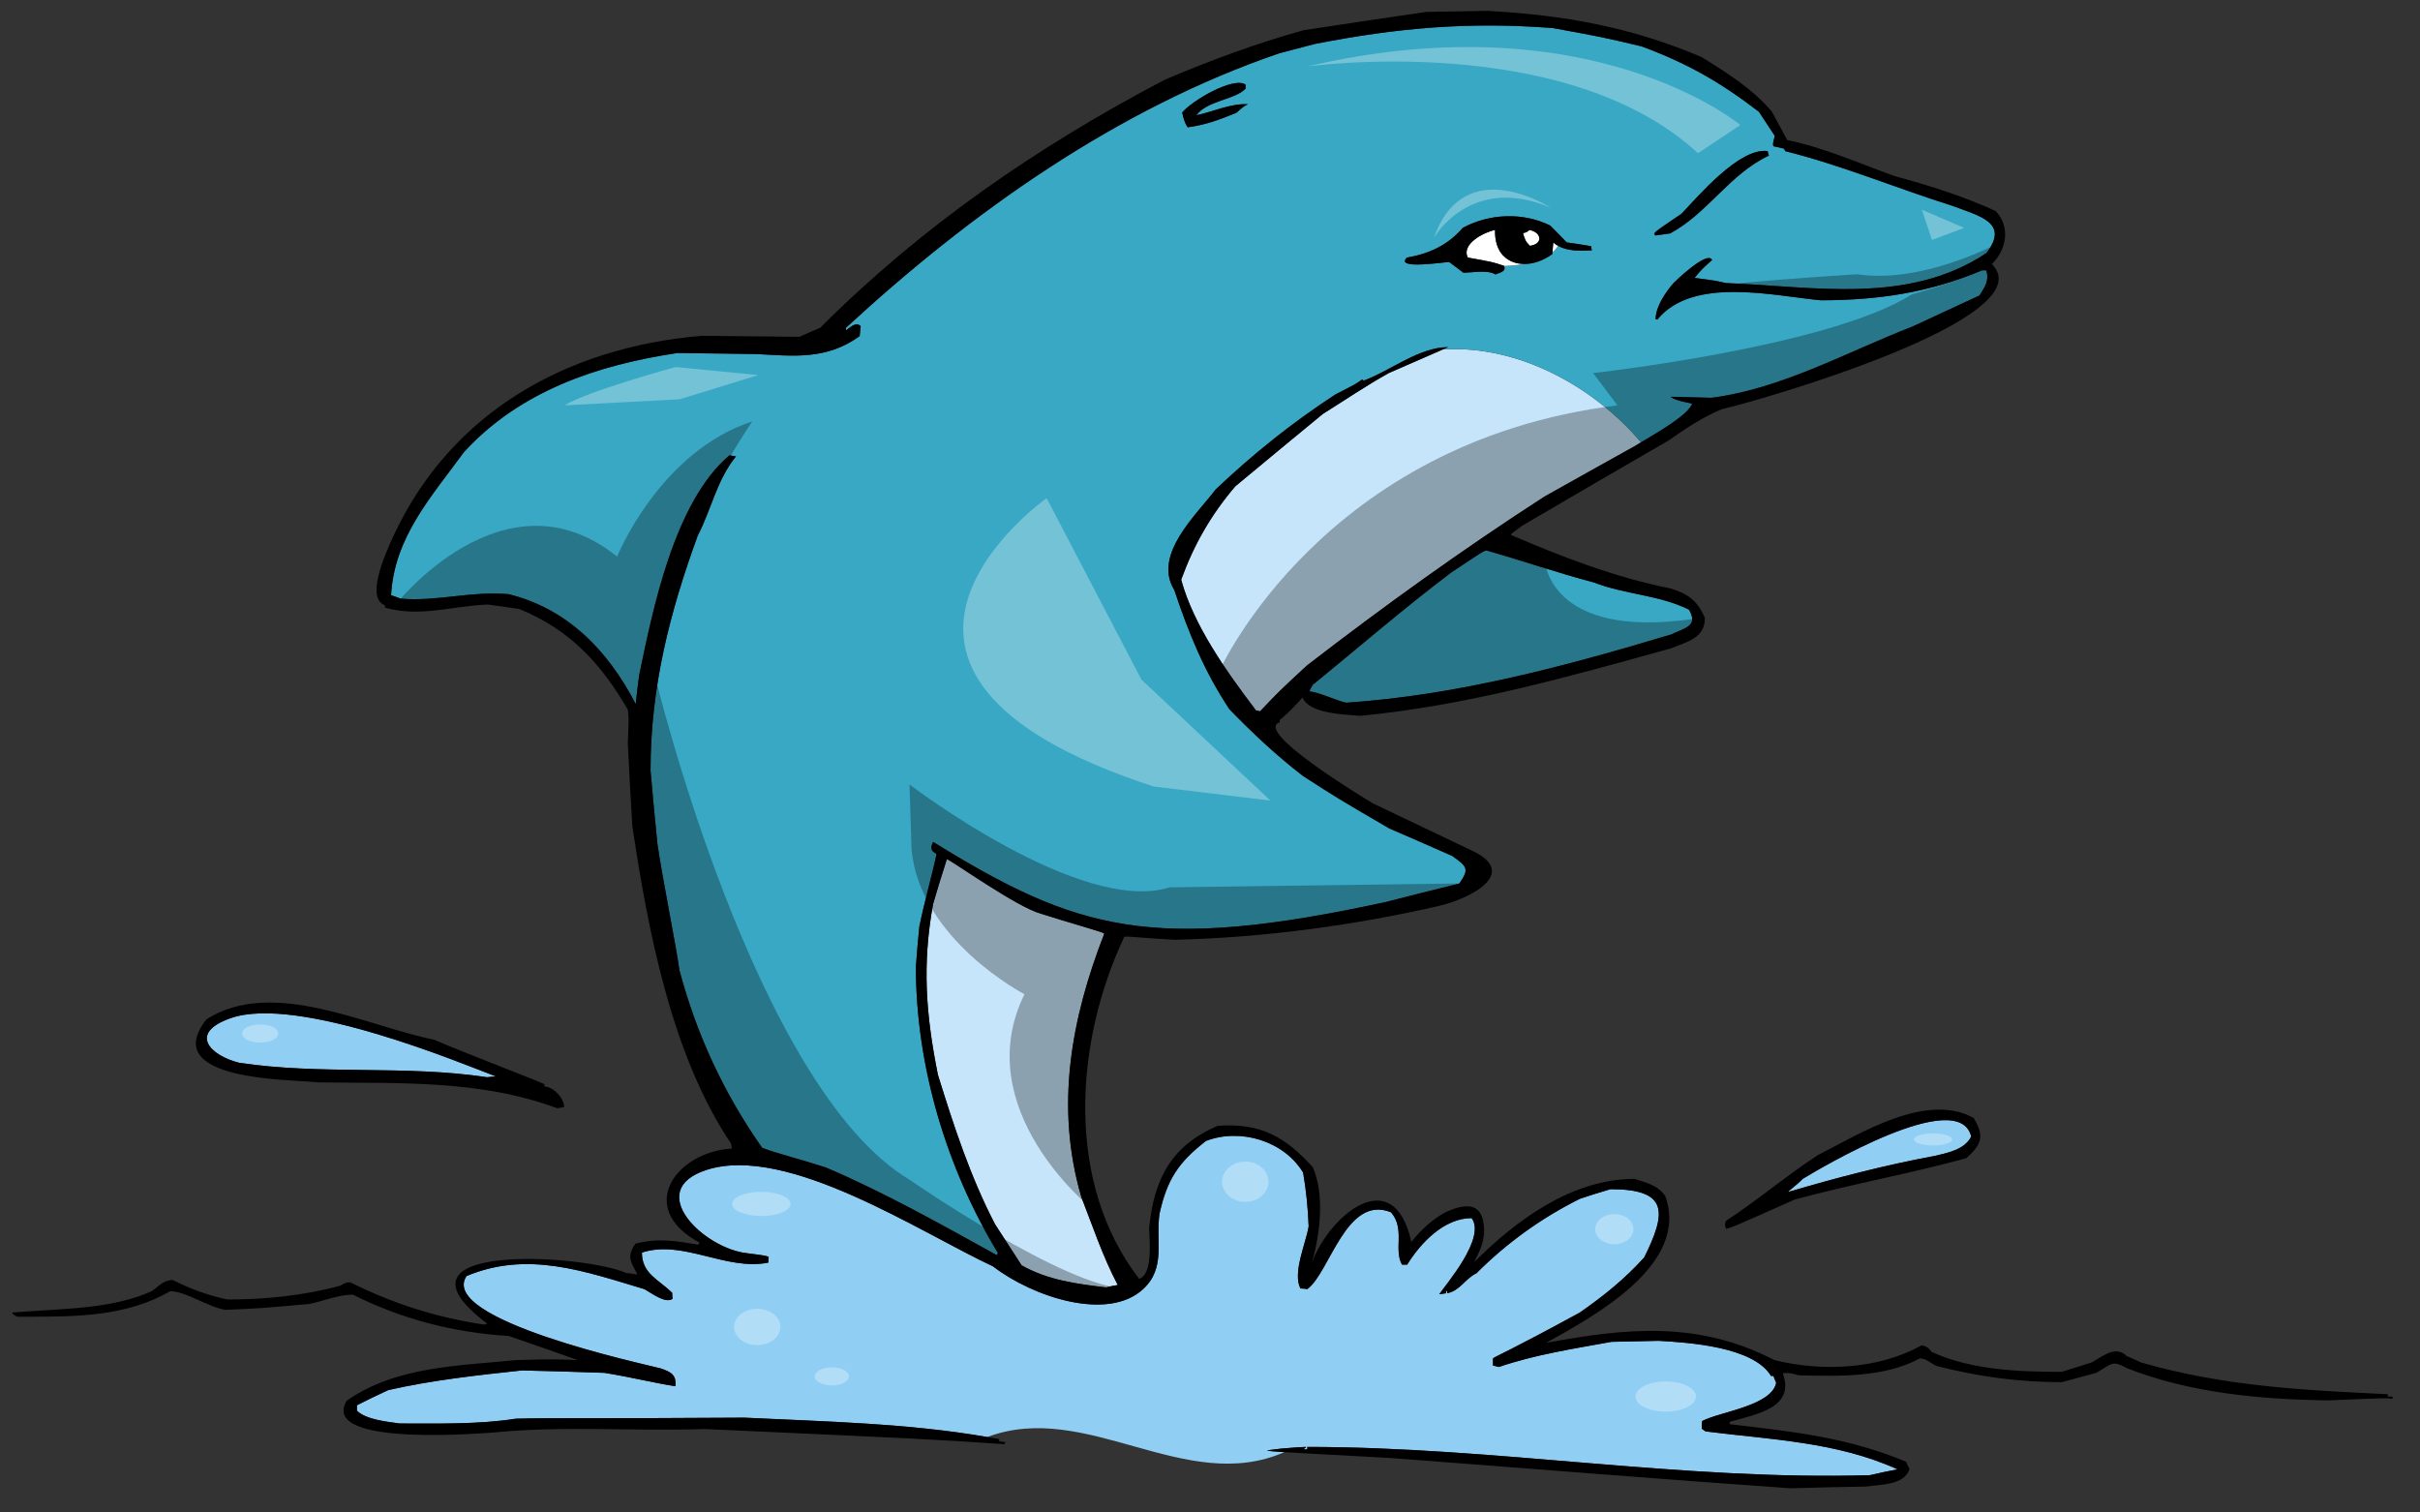
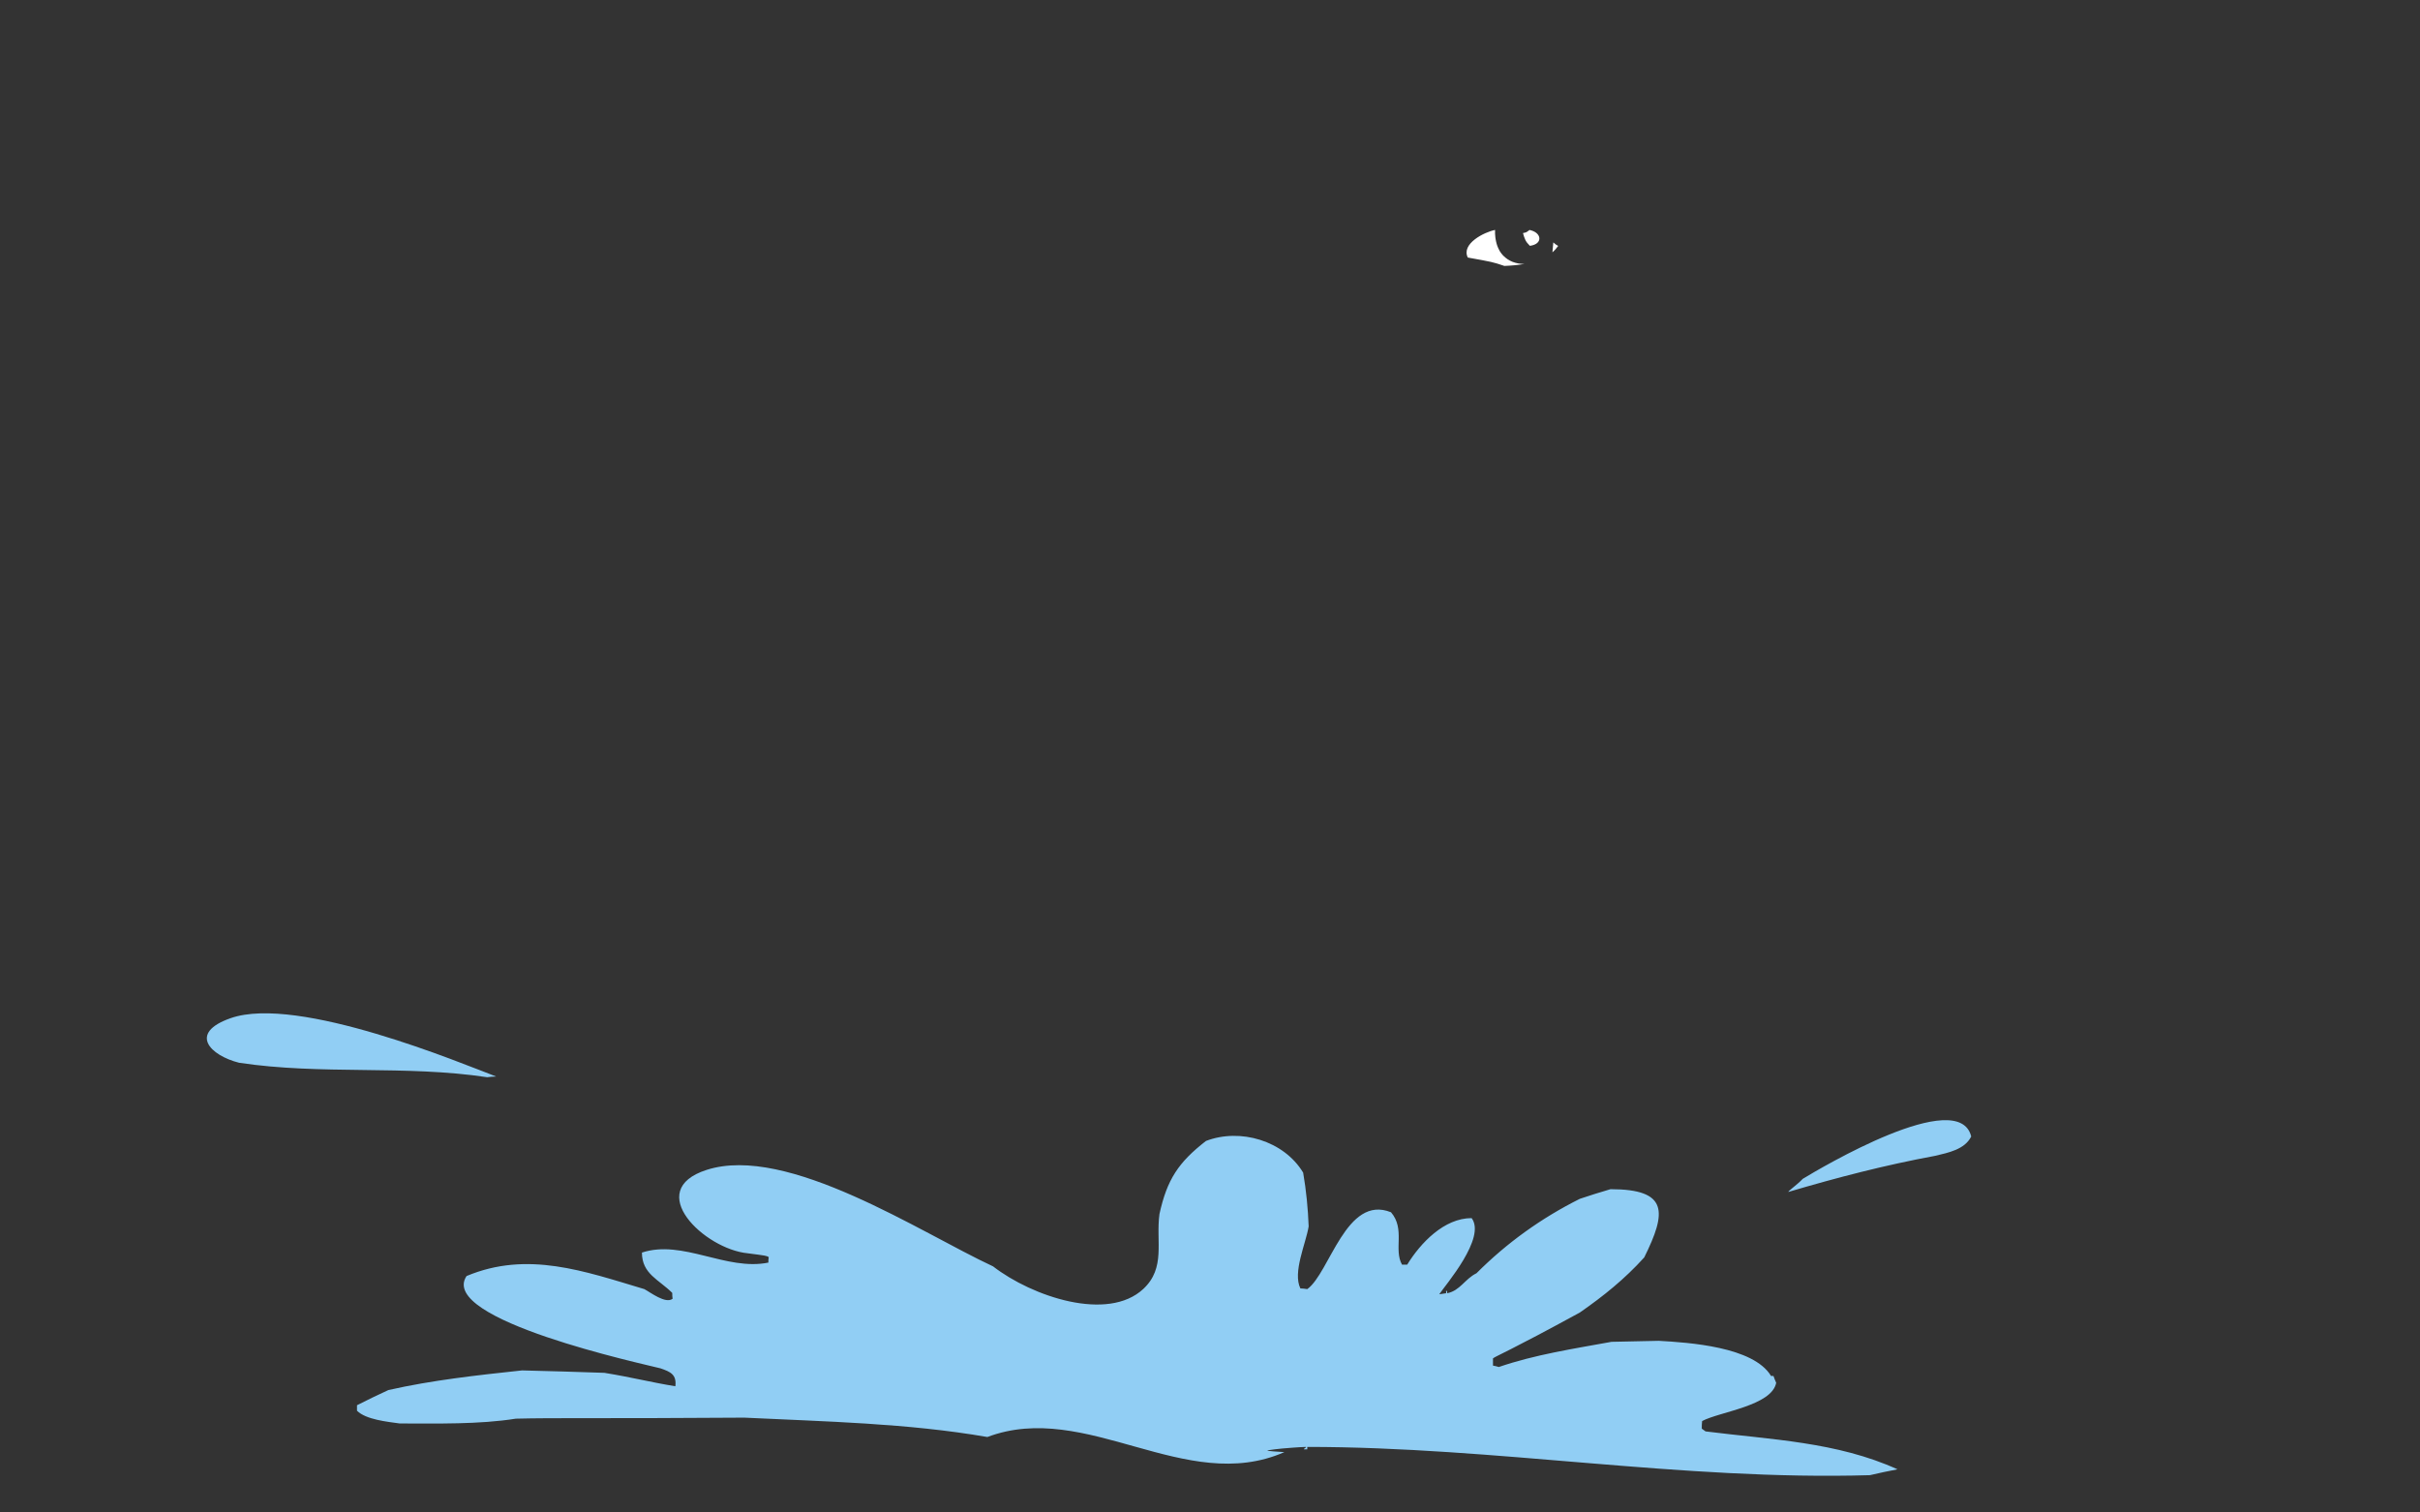
<svg xmlns="http://www.w3.org/2000/svg" version="1.1" id="Layer_1" x="0px" y="0px" width="200px" height="125px" viewBox="0 0 200 125" style="enable-background:new 0 0 200 125;" xml:space="preserve">
  <rect x="0" y="0" width="200" height="125" fill="#333333" stroke="none" />
  <path id="color3" style="fill:#91CEF4;" d="M104.859,119.91c0.141,0.024,0.465,0.052,1.288,0.102  c-8.183,3.588-16.365-4.334-24.547-1.25c-0.002,0-0.004-0.001-0.006-0.001c-6.609-1.143-13.384-1.273-20.084-1.599  c-11.96,0.085-15.605,0-18.879,0.085c-3.047,0.483-6.464,0.397-9.597,0.397c-0.996-0.141-2.79-0.313-3.531-1.053  c0-0.172,0-0.313,0-0.455c0.854-0.428,1.709-0.854,2.592-1.253c3.645-0.825,7.347-1.226,11.048-1.624  c2.249,0.059,4.527,0.115,6.806,0.2c2.278,0.37,3.787,0.77,5.865,1.11c0.114-0.967-0.398-1.195-1.224-1.48  c-1.31-0.343-18.452-4.016-16.032-7.63c5.04-2.109,9.739-0.4,14.693,1.081c0.484,0.255,1.765,1.252,2.335,0.796  c-0.029-0.171-0.029-0.341-0.029-0.483c-1.109-1.11-2.505-1.566-2.505-3.332c3.36-1.109,6.976,1.538,10.45,0.827  c0-0.171,0-0.313,0.029-0.457c-0.199-0.112-0.199-0.112-1.737-0.312c-3.56-0.338-8.674-5.2-3.391-6.894  c6.681-2.145,17.716,5.212,23.666,7.975c3.242,2.505,9.474,4.6,12.414,1.87c1.88-1.747,1.027-3.927,1.34-6.198  c0.626-2.847,1.566-4.271,3.844-6.037c2.82-1.083,6.435-0.028,8.031,2.618c0.256,1.482,0.398,2.963,0.455,4.442  c-0.229,1.425-1.338,3.788-0.684,5.128c0.172,0,0.371,0.028,0.57,0.057c1.855-1.326,3.213-7.847,6.92-6.351  c1.195,1.395,0.199,3.075,0.91,4.328c0.143,0,0.285,0,0.428,0c1.104-1.795,3.049-3.845,5.324-3.845  c1.225,1.624-2.164,5.525-2.676,6.294c0.17-0.029,0.369-0.058,0.568-0.086c0-0.086,0-0.144,0-0.199c0.086,0,0.086,0,0.086,0.199  c1.053-0.199,1.48-1.195,2.422-1.651c2.504-2.506,5.352-4.557,8.541-6.151c0.826-0.285,1.68-0.54,2.535-0.797  c4.811,0,4.641,1.908,2.789,5.64c-1.623,1.793-3.359,3.188-5.324,4.555c-5.838,3.189-6.92,3.589-7.176,3.787  c0,0.199,0,0.399,0,0.598c0.143,0.028,0.314,0.059,0.484,0.115c2.988-1.025,6.18-1.51,9.311-2.08  c1.281-0.027,2.592-0.057,3.902-0.084c2.477,0.141,7.83,0.484,9.283,2.903c0.057,0,0.113,0,0.199,0  c0.057,0.171,0.141,0.37,0.227,0.568c-0.369,1.908-4.697,2.393-6.121,3.161c-0.029,0.199-0.029,0.399-0.029,0.628  c0.086,0.057,0.199,0.142,0.313,0.227c5.383,0.684,10.85,0.855,15.861,3.133c-0.77,0.144-1.537,0.313-2.277,0.484  c-15.52,0.457-30.98-2.335-46.5-2.335c0,0.057,0,0.114,0,0.2c-0.115,0-0.199,0-0.285,0c0-0.086,0.17-0.086,0.17-0.2  c-0.346,0.009-0.674,0.035-1.007,0.056c0.361-0.191,0.722-0.397,1.083-0.638c-0.361,0.24-0.722,0.446-1.083,0.638  c-0.001,0-0.003,0-0.005,0c-0.315,0.021-0.637,0.045-0.947,0.076c-0.411,0.04-0.82,0.087-1.23,0.153  c0.007,0.005,0.014,0.01,0.023,0.015c0,0.001,0,0.001,0,0.001c0.01,0.005,0.021,0.009,0.036,0.014l0,0  C104.811,119.901,104.83,119.905,104.859,119.91L104.859,119.91z M19.765,87.833c6.777,1.024,13.725,0.17,20.502,1.195  c0.229-0.029,0.484-0.058,0.741-0.058c-2.739-1.031-16.364-6.769-21.94-4.826C15.53,85.378,17.373,87.234,19.765,87.833z   M147.791,98.511c4.043-1.196,8.002-2.223,12.158-2.991c1.055-0.256,2.42-0.512,2.961-1.593c-1.025-4.186-12.471,2.618-13.924,3.501  C148.502,97.941,147.848,98.367,147.791,98.511z" />
-   <path id="color2" style="fill:#C6E5FA;" d="M135.622,36.554c-0.199,0.119-0.372,0.223-0.505,0.308  c-2.504,1.395-5.012,2.791-7.488,4.186c-6.748,4.356-13.27,9.055-19.619,13.953c-2.305,2.135-2.305,2.135-3.873,3.787  c-0.113-0.028-0.227-0.057-0.34-0.084c-2.365-3.104-5.155-7.005-6.18-10.793c1.054-2.904,2.477-5.381,4.471-7.717  c2.391-1.993,4.811-3.986,7.232-5.98c1.822-1.139,3.615-2.364,5.467-3.388c1.48-0.649,2.966-1.299,4.468-1.949  C125.616,28.497,131.819,32.062,135.622,36.554z M91.266,77.154c-0.142-0.144-2.989-0.912-5.267-1.651  c-1.963-0.534-7.348-4.382-7.746-4.5c-0.399,1.225-0.769,2.448-1.138,3.701c-0.912,5.04-0.599,9.141,0.398,14.125  c1.31,4.214,2.677,8.429,4.727,12.357c0.712,1.111,1.452,2.25,2.192,3.389c2.165,1.224,4.556,1.537,6.977,1.823  c0.313-0.086,0.626-0.142,0.968-0.199c-1.224-2.308-2.078-4.87-3.018-7.29C87.194,91.477,88.504,84.244,91.266,77.154z" />
-   <path id="color1" style="fill:#38A8C5;" d="M119.255,28.876c-1.502,0.65-2.987,1.299-4.468,1.949  c1.623-0.712,3.246-1.424,4.898-2.137C119.54,28.75,119.4,28.813,119.255,28.876z M124.142,22.458  c-0.162,0.096-0.389,0.153-0.556,0.223C123.753,22.61,123.979,22.554,124.142,22.458z M75.691,79.888  c0,8.229,2.534,16.657,6.777,23.663c-0.029,0.056-0.057,0.114-0.057,0.199c-4.642-2.563-9.283-5.183-14.153-7.262  c-2.391-0.769-3.986-1.139-5.268-1.623c-3.161-4.498-5.41-9.34-6.834-14.664c-0.285-2.079-1.424-7.689-1.822-10.451  c-0.199-2.021-0.399-4.044-0.57-6.065c0-6.863,1.567-13.013,3.902-19.42c1.139-2.193,1.566-4.584,3.16-6.549  c-0.199-0.029-0.37-0.058-0.541-0.086c-4.585,3.872-6.35,12.842-7.46,18.168c-0.114,0.796-0.2,1.594-0.285,2.391  c-2.277-4.413-5.638-7.887-10.508-9.083c-3.046-0.285-5.951,0.627-8.913,0.37c-0.285-0.114-0.54-0.199-0.797-0.285  c0.256-4.784,3.332-8.143,6.036-11.845c4.642-5.04,10.992-7.176,17.627-8.172c2.165,0.029,4.328,0.057,6.492,0.085  c3.218,0.172,5.837,0.485,8.571-1.48c0.028-0.285,0.057-0.57,0.085-0.826c-0.398-0.399-0.882,0.113-1.196,0.342  c-0.028-0.086-0.028-0.142-0.028-0.199c10.336-9.539,22.41-18.111,35.822-22.695c0.967-0.256,1.936-0.513,2.934-0.768  c6.832-1.339,12.758-1.851,19.676-1.312c4.072,0.742,4.072,0.742,7.318,1.51c3.787,1.395,6.52,2.96,9.709,5.41  c0.426,0.655,0.854,1.31,1.311,1.994c-0.172,0.655-0.172,0.655-0.113,0.854c0.283,0.058,0.568,0.114,0.881,0.2  c0.029,0.057,0.059,0.114,0.086,0.199c4.672,1.168,9.229,3.076,13.84,4.527c2.164,0.827,4.754,1.366,2.791,3.901  c-6.465,4.3-14.238,2.762-21.527,2.477c-0.854-0.199-0.854-0.199-2.592-0.427c0.598-0.713,0.598-0.713,1.453-1.481  c-0.398-0.825-3.105,1.823-3.189,1.908c-0.656,0.768-1.48,1.936-1.48,2.99c0.027,0,0.086,0,0.141,0.028  c2.934-3.587,9.568-1.964,13.5-1.594c4.697,0,8.996-0.626,13.354-2.477c0.113,0,0.227,0,0.342,0c0.229,0.854-0.086,1.31-0.57,2.079  c-1.852,0.854-3.701,1.708-5.523,2.562c-5.439,2.108-10.822,5.154-16.631,5.895c-1.139-0.029-2.277-0.057-3.389-0.086  c0.514,0.342,1.197,0.428,1.795,0.57c-0.034,0.106-0.105,0.22-0.194,0.338c-0.014,0.017-0.023,0.034-0.038,0.051  c-0.092,0.114-0.206,0.233-0.336,0.355c-0.024,0.022-0.049,0.045-0.074,0.067c-0.137,0.123-0.287,0.249-0.451,0.375  c-0.025,0.018-0.049,0.037-0.073,0.055c-0.172,0.13-0.352,0.261-0.542,0.392c-0.006,0.004-0.011,0.008-0.017,0.012  c-0.194,0.133-0.396,0.265-0.599,0.395c-0.032,0.021-0.064,0.042-0.097,0.062c-0.194,0.124-0.389,0.245-0.58,0.361  c-0.036,0.021-0.071,0.043-0.106,0.064c-0.186,0.114-0.371,0.224-0.544,0.327c-0.204,0.121-0.395,0.235-0.567,0.337  c-0.001,0.001-0.003,0.002-0.005,0.003c-3.803-4.492-10.006-8.057-16.367-7.678c0.146-0.063,0.285-0.125,0.431-0.188  c-2.42,0-4.783,1.966-6.978,2.762c-0.055-0.028-0.111-0.056-0.141-0.084c-0.514,0.37-0.514,0.37-2.191,1.225  c-3.617,2.363-6.779,4.897-9.91,7.858c-1.51,2.021-5.24,5.382-3.417,8.315c1.196,3.588,2.478,6.721,4.554,9.852  c1.938,1.994,3.873,3.816,6.096,5.526c2.875,1.85,2.875,1.85,7.119,4.327c1.736,0.741,3.473,1.51,5.211,2.278  c1.225,0.883,1.424,1.053,0.568,2.278c-2.021,0.484-4.016,0.996-6.008,1.509c-19.346,4.199-25.555,2.41-37.473-4.954  c-0.228,0.483-0.228,0.712,0.284,0.997c-0.284,1.422-1.025,4.014-1.424,6.009C75.862,77.667,75.776,78.777,75.691,79.888z   M136.715,19.292c0.027,0.057,0.055,0.115,0.082,0.171c0.4-0.057,0.799-0.114,1.227-0.171c3.133-1.68,4.898-4.898,8.17-6.436  c-0.055-0.142-0.084-0.256-0.113-0.37c-2.334-0.313-5.779,3.788-7.117,5.182C136.941,19.035,136.941,19.035,136.715,19.292z   M119.77,21.655c0.371,0.285,0.77,0.569,1.168,0.882c0.684,0,2.051-0.256,2.648,0.144c0.167-0.07,0.394-0.127,0.556-0.223  c0.162-0.097,0.26-0.232,0.166-0.461c-0.003-0.006-0.002-0.011-0.005-0.017c0.555-0.02,1.124-0.068,1.684-0.164  c0.001,0,0.001,0,0.002,0c0.371-0.001,0.758-0.067,1.145-0.203c0.01-0.003,0.02-0.008,0.029-0.012  c0.165-0.059,0.328-0.131,0.491-0.215c0.04-0.021,0.08-0.04,0.12-0.063c0.174-0.095,0.345-0.2,0.512-0.323  c0.004-0.052,0.009-0.097,0.014-0.148c0.18-0.153,0.336-0.331,0.475-0.529c0.39,0.218,0.868,0.328,1.357,0.372  c0.012,0.001,0.021,0.002,0.033,0.003c0.233,0.02,0.466,0.027,0.693,0.024c0.026,0,0.052-0.001,0.078-0.002  c0.219-0.005,0.432-0.016,0.625-0.033c-0.029-0.115-0.059-0.228-0.059-0.341c-0.684-0.115-1.367-0.228-2.021-0.313  c-0.457-0.485-0.912-0.939-1.367-1.396c-2.248-1.11-5.039-0.997-7.232,0.2c-1.225,1.423-2.762,2.136-4.613,2.449  C115.242,22.311,119.344,21.655,119.77,21.655z M97.702,9.297c0.114,0.484,0.171,0.798,0.456,1.225  c1.48-0.2,2.619-0.627,4.016-1.196c0.625-0.542,0.625-0.542,0.967-0.711c-1.422-0.085-2.904,0.626-4.271,0.911  c0.911-1.224,3.132-1.253,4.072-2.193c0-0.113,0-0.228,0-0.341C101.916,6.308,98.499,8.329,97.702,9.297z M128.285,21.001  c0.004-0.052,0.009-0.097,0.014-0.148c0.023-0.282,0.048-0.554,0.072-0.82C128.342,20.346,128.313,20.66,128.285,21.001z   M124.308,21.996c-0.003-0.006-0.002-0.011-0.005-0.017c-0.002-0.004-0.002-0.007-0.004-0.012  C124.304,21.978,124.303,21.986,124.308,21.996z M119.941,47.312c-3.93,2.961-7.631,6.18-11.447,9.283  c-0.113,0.171-0.199,0.342-0.285,0.541c0.855,0.085,2.137,0.741,3.049,0.94c9.195-0.626,18.023-2.991,26.852-5.639  c1.195-0.568,2.248-0.683,1.48-2.05c-2.451-1.225-5.326-1.253-7.859-2.249c-3.02-0.797-5.893-1.794-8.885-2.648  C122.59,45.546,122.59,45.546,119.941,47.312z" />
  <path id="fill" style="fill:#FFFFFF;" d="M126.434,20.316c-0.371-0.37-0.426-0.568-0.568-1.053c0.283-0.057,0.283-0.057,0.539-0.257  C127.43,19.207,127.545,20.175,126.434,20.316z M128.299,20.853c0.18-0.153,0.336-0.331,0.475-0.529  c-0.147-0.082-0.286-0.175-0.402-0.291C128.347,20.298,128.322,20.57,128.299,20.853z M125.019,21.645  c-0.002,0-0.004-0.001-0.006-0.002c-0.136-0.053-0.264-0.12-0.385-0.198c-0.02-0.012-0.039-0.025-0.059-0.038  c-0.111-0.077-0.216-0.163-0.313-0.261c-0.012-0.012-0.023-0.021-0.035-0.033c-0.104-0.111-0.2-0.236-0.283-0.374  c-0.01-0.017-0.018-0.037-0.027-0.055c-0.066-0.118-0.123-0.245-0.172-0.38c-0.017-0.047-0.031-0.097-0.046-0.146  c-0.036-0.121-0.064-0.249-0.086-0.383c-0.009-0.054-0.019-0.106-0.025-0.163c-0.021-0.191-0.033-0.39-0.024-0.607  c-0.883,0.172-2.82,1.14-2.252,2.28c2.053,0.369,2.053,0.369,2.992,0.682c0.002,0.004,0.002,0.007,0.004,0.012  c0.555-0.02,1.124-0.068,1.684-0.164h-0.001C125.643,21.816,125.317,21.76,125.019,21.645z" />
-   <path id="outline" d="M26.315,89.455c6.692,0.086,13.383-0.229,19.733,2.136c0.171-0.028,0.371-0.058,0.57-0.086  c0.029-0.74-0.911-1.709-1.623-1.709c0-0.085,0-0.141,0-0.198c-1.225-0.542-7.205-2.819-9.113-3.672  c-5.524-1.084-13.326-5.184-18.822-1.682C13.045,89.369,24.093,89.198,26.315,89.455z M19.067,84.145  c5.576-1.942,19.201,3.795,21.94,4.826c-0.256,0-0.512,0.028-0.741,0.058c-6.777-1.025-13.725-0.171-20.502-1.195  C17.373,87.234,15.53,85.378,19.067,84.145z M2.25,108.381v0.438c-0.274,0-0.549,0-0.823,0c-0.342-0.173-0.342-0.173-0.427-0.343  C1.41,108.439,1.829,108.409,2.25,108.381z M124.308,21.996c0.094,0.229-0.004,0.365-0.166,0.461  C124.304,22.361,124.4,22.225,124.308,21.996z M98.158,10.522c-0.285-0.427-0.342-0.74-0.456-1.225  c0.797-0.968,4.214-2.989,5.239-2.306c0,0.113,0,0.228,0,0.341c-0.939,0.94-3.161,0.969-4.072,2.193  c1.367-0.285,2.849-0.996,4.271-0.911c-0.342,0.17-0.342,0.17-0.967,0.711C100.777,9.895,99.638,10.321,98.158,10.522z   M125.019,21.645c0.298,0.115,0.623,0.171,0.966,0.17C125.644,21.816,125.316,21.76,125.019,21.645z M197.338,115.424  c0-0.085,0-0.141,0-0.198c-7.119-0.342-13.525-0.655-20.389-2.621c-0.398-0.198-0.799-0.369-1.197-0.539  c-0.91-0.912-1.963,0.028-2.902,0.539c-0.826,0.257-1.654,0.514-2.449,0.771c-3.531,0-7.518-0.144-10.766-1.652  c-0.283-0.341-0.369-0.456-0.824-0.541c-3.563,1.993-8.23,2.193-12.16,1.225c-6.266-3.246-12.158-2.678-18.879-1.424  c3.932-2.192,11.904-6.464,9.854-12.13c-0.627-0.911-1.51-1.083-2.535-1.425c-5.236,0-9.855,3.479-13.27,6.892  c0.566-1.086,0.854-1.827,0.832-2.668c-0.047-1.842-0.93-2.34-2.699-1.675c-1.338,0.506-2.549,1.695-3.314,2.661  c-1.49-6.712-6.82-2.107-8.201,1.682c0.654-2.364,1.053-5.581,0.057-7.858c-2.279-2.506-4.299-3.674-7.859-3.418  c-3.872,1.652-5.268,4.443-5.666,8.43c0,0.881,0.37,3.814-0.826,4.214c-6.151-7.974-5.325-19.591-1.224-28.276  c0.597-0.029,1.054,0.086,4.185,0.257c7.265-0.182,14.671-1.161,21.771-2.789c2.635-0.604,6.697-2.706,2.834-4.552  c-2.762-1.32-5.521-2.639-8.26-3.937c-0.797-0.482-9.881-5.979-7.689-6.691c0-0.084,0-0.141,0-0.2  c0.627-0.482,1.34-1.252,1.881-1.85c0.568,1.338,3.445,1.395,4.783,1.509c8.855-0.854,17.17-3.218,25.686-5.581  c1.309-0.542,2.789-0.827,2.789-2.506c-0.598-1.423-1.422-2.022-2.875-2.449c-4.557-0.91-8.912-2.591-13.156-4.413  c0-0.086,0-0.086,0.941-0.77c4.043-2.363,8.084-4.726,12.129-7.062c1.367-0.968,2.791-1.908,4.357-2.563  c3.119-0.693,26.793-7.519,22.324-11.988c1.197-1.196,1.566-3.046,0.313-4.386c-2.676-1.223-5.467-2.106-8.313-2.875  c-2.879-1.026-5.926-2.392-8.914-2.991c-0.428-0.797-0.855-1.594-1.281-2.363c-1.596-1.88-3.73-3.218-5.809-4.499  c-5.809-2.477-11.361-3.474-17.684-3.815c-1.68,0.028-3.361,0.057-5.041,0.085c-3.387,0.485-6.775,0.997-10.137,1.51  c-3.93,1.082-7.746,2.506-11.503,4.101c-10.485,5.504-20.054,12.081-28.476,20.502c-0.569,0.227-1.139,0.484-1.708,0.74  c-2.705-0.028-5.382-0.057-8.058-0.084C46.594,28.711,37.315,34.24,32.656,44c-1.15,2.407-2.322,5.475-0.846,6.018  c0,0.057,0,0.113,0,0.198c2.875,0.827,5.581-0.142,8.485-0.255c0.854,0.113,1.736,0.227,2.62,0.37  c4.128,1.679,6.72,4.442,8.97,8.315c0.085,0.683,0.085,0.683,0,2.79c0.113,2.249,0.228,4.527,0.37,6.805  c1.281,8.571,3.246,18.994,8.173,26.284c0,0.112,0.028,0.256,0.057,0.398c-4.59,0.26-8.01,4.894-2.676,7.774  c-0.029,0.056-0.057,0.113-0.086,0.17c-1.937-0.313-3.303-0.569-5.21-0.086c-0.741,1.11-0.399,1.425,0.17,2.563  c-0.313-0.057-0.626-0.113-0.939-0.141c-3.532-1.562-20.536-2.607-11.476,4.186c-0.085,0.027-0.171,0.057-0.256,0.084  c-3.958-0.598-7.461-1.707-11.02-3.474c-0.342-0.086-0.598,0.113-0.883,0.258c-3.018,0.824-6.179,1.138-9.311,1.138  c-1.652-0.343-3.047-0.882-4.557-1.622c-0.854,0.113-0.939,0.396-1.708,0.938c-3.095,1.395-6.844,1.436-10.283,1.67v0.438  c4.09,0.005,8.218-0.027,11.82-2.108c1.281,0,3.104,1.31,4.556,1.539c2.79-0.115,2.79-0.115,6.919-0.484  c1.167-0.229,2.42-0.77,3.616-0.77c4.1,2.049,8.343,3.132,12.899,3.417c1.879,0.655,3.787,1.31,5.695,1.993  c-2.079-0.085-2.079-0.085-5.125,0c-4.813,0.483-9.91,0.514-13.982,3.36c-2.335,3.93,11.902,2.62,12.188,2.62  c5.723-0.57,11.589-0.087,17.37-0.287c18.879,0.855,18.879,0.855,24.801,1.254c0.029-0.055,0.058-0.114,0.086-0.171  c-0.171-0.027-0.342-0.056-0.514-0.056c0-0.086,0-0.144,0-0.2c-0.328-0.063-0.658-0.109-0.987-0.166  c-6.609-1.143-13.383-1.272-20.084-1.599c-11.96,0.085-15.605,0-18.879,0.085c-3.047,0.483-6.464,0.397-9.597,0.397  c-0.996-0.141-2.79-0.313-3.531-1.053c0-0.172,0-0.313,0-0.455c0.854-0.428,1.709-0.854,2.592-1.253  c3.645-0.825,7.347-1.226,11.048-1.624c2.249,0.059,4.527,0.115,6.806,0.2c2.278,0.37,3.787,0.77,5.865,1.11  c0.114-0.967-0.398-1.195-1.224-1.48c-1.31-0.343-18.452-4.016-16.032-7.63c5.04-2.109,9.739-0.4,14.693,1.081  c0.484,0.255,1.765,1.252,2.335,0.796c-0.029-0.171-0.029-0.341-0.029-0.483c-1.109-1.11-2.505-1.566-2.505-3.332  c3.36-1.109,6.976,1.538,10.45,0.827c0-0.171,0-0.313,0.029-0.457c-0.199-0.112-0.199-0.112-1.737-0.312  c-3.56-0.338-8.674-5.2-3.391-6.894c6.681-2.145,17.716,5.212,23.666,7.975c3.242,2.505,9.474,4.6,12.414,1.87  c1.88-1.747,1.027-3.927,1.34-6.198c0.626-2.847,1.566-4.271,3.844-6.037c2.82-1.083,6.435-0.028,8.031,2.618  c0.256,1.482,0.398,2.963,0.455,4.442c-0.229,1.425-1.338,3.788-0.684,5.128c0.172,0,0.371,0.028,0.57,0.057  c1.855-1.326,3.213-7.847,6.92-6.351c1.195,1.395,0.199,3.075,0.91,4.328c0.143,0,0.285,0,0.428,0  c1.104-1.795,3.049-3.845,5.324-3.845c1.225,1.624-2.164,5.525-2.676,6.294c0.17-0.029,0.369-0.058,0.568-0.086  c0-0.086,0-0.144,0-0.199c0.086,0,0.086,0,0.086,0.199c1.053-0.199,1.48-1.195,2.422-1.651c2.504-2.506,5.352-4.557,8.541-6.151  c0.826-0.285,1.68-0.54,2.535-0.797c4.811,0,4.641,1.908,2.789,5.64c-1.623,1.793-3.359,3.188-5.324,4.555  c-5.838,3.189-6.92,3.589-7.176,3.787c0,0.199,0,0.399,0,0.598c0.143,0.028,0.314,0.059,0.484,0.115  c2.988-1.025,6.18-1.51,9.311-2.08c1.281-0.027,2.592-0.057,3.902-0.084c2.477,0.141,7.83,0.484,9.283,2.903  c0.057,0,0.113,0,0.199,0c0.057,0.171,0.141,0.37,0.227,0.568c-0.369,1.908-4.697,2.393-6.121,3.161  c-0.029,0.199-0.029,0.399-0.029,0.628c0.086,0.057,0.199,0.142,0.313,0.227c5.383,0.684,10.85,0.855,15.861,3.133  c-0.77,0.144-1.537,0.313-2.277,0.484c-15.52,0.457-30.98-2.335-46.5-2.335c0,0.057,0,0.114,0,0.2c-0.115,0-0.199,0-0.285,0  c0-0.086,0.17-0.086,0.17-0.2c-0.348,0.009-0.677,0.035-1.012,0.056c-0.318,0.021-0.633,0.047-0.947,0.076  c-0.41,0.043-0.818,0.087-1.23,0.153c0.007,0.005,0.014,0.01,0.023,0.015c0,0.001,0,0.001,0,0.001  c0.01,0.005,0.021,0.009,0.036,0.014l0,0c0.017,0.005,0.036,0.009,0.064,0.014h0.001c0.141,0.024,0.464,0.051,1.289,0.102h-0.001  c1.285,0.079,3.788,0.215,8.726,0.481c11.02,0.827,22.096,1.738,33.115,2.507c2.08-0.057,4.158-0.116,6.266-0.143  c1.225-0.2,3.105-0.087,3.561-1.452c-0.115-0.2-0.199-0.399-0.285-0.599c-4.955-2.051-9.313-2.478-14.582-3.104  c0-0.085,0-0.142,0-0.198c2.252-0.628,5.441-1.168,4.387-4.016c0.57-0.028,0.57-0.028,1.311,0.17c3.273,0.087,7.09,0.2,10.023-1.395  c0.512,0,0.881,0.399,1.367,0.626c3.473,0.884,6.775,1.34,10.365,1.34c0.938-0.257,1.879-0.514,2.846-0.77  c1.367-0.797,1.311-1.054,2.564-0.37c5.268,2.05,10.992,2.562,16.6,2.648c4.642-0.2,4.642-0.2,5.326-0.142c0-0.059,0-0.114,0-0.173  C197.592,115.424,197.451,115.424,197.338,115.424z M131.73,48.138c2.533,0.996,5.408,1.024,7.859,2.249  c0.768,1.367-0.285,1.481-1.48,2.05c-8.828,2.648-17.656,5.013-26.852,5.639c-0.912-0.2-2.193-0.855-3.049-0.94  c0.086-0.199,0.172-0.37,0.285-0.541c3.816-3.103,7.518-6.322,11.447-9.283c2.648-1.765,2.648-1.765,2.904-1.822  C125.838,46.343,128.711,47.341,131.73,48.138z M82.411,103.75c-4.642-2.563-9.283-5.183-14.153-7.262  c-2.391-0.769-3.986-1.139-5.268-1.623c-3.161-4.498-5.41-9.34-6.834-14.664c-0.285-2.079-1.424-7.689-1.822-10.451  c-0.199-2.021-0.399-4.044-0.57-6.065c0-6.863,1.567-13.013,3.902-19.42c1.139-2.193,1.566-4.584,3.16-6.549  c-0.199-0.029-0.37-0.058-0.541-0.086c-4.585,3.872-6.35,12.842-7.46,18.168c-0.114,0.796-0.2,1.594-0.285,2.391  c-2.277-4.413-5.638-7.887-10.508-9.083c-3.046-0.285-5.951,0.627-8.913,0.37c-0.285-0.114-0.54-0.199-0.797-0.285  c0.256-4.784,3.332-8.143,6.036-11.845c4.642-5.04,10.992-7.176,17.627-8.172c2.165,0.029,4.328,0.057,6.492,0.085  c3.218,0.172,5.837,0.485,8.571-1.48c0.028-0.285,0.057-0.57,0.085-0.826c-0.398-0.399-0.882,0.113-1.196,0.342  c-0.028-0.086-0.028-0.142-0.028-0.199c10.336-9.539,22.41-18.111,35.822-22.695c0.967-0.256,1.936-0.513,2.934-0.768  c6.832-1.339,12.758-1.851,19.676-1.312c4.072,0.742,4.072,0.742,7.318,1.51c3.787,1.395,6.52,2.96,9.709,5.41  c0.426,0.655,0.854,1.31,1.311,1.994c-0.172,0.655-0.172,0.655-0.113,0.854c0.283,0.058,0.568,0.114,0.881,0.2  c0.029,0.057,0.059,0.114,0.086,0.199c4.672,1.168,9.229,3.076,13.84,4.527c2.164,0.827,4.754,1.366,2.791,3.901  c-6.465,4.3-14.238,2.762-21.527,2.477c-0.854-0.199-0.854-0.199-2.592-0.427c0.598-0.713,0.598-0.713,1.453-1.481  c-0.398-0.825-3.105,1.823-3.189,1.908c-0.656,0.768-1.48,1.936-1.48,2.99c0.027,0,0.086,0,0.141,0.028  c2.934-3.587,9.568-1.964,13.5-1.594c4.697,0,8.996-0.626,13.354-2.477c0.113,0,0.227,0,0.342,0c0.229,0.854-0.086,1.31-0.57,2.079  c-1.852,0.854-3.701,1.708-5.523,2.562c-5.439,2.108-10.822,5.154-16.631,5.895c-1.139-0.029-2.277-0.057-3.389-0.086  c0.514,0.342,1.197,0.428,1.795,0.57c-0.034,0.106-0.105,0.22-0.194,0.338c-0.014,0.017-0.023,0.034-0.038,0.051  c-0.092,0.114-0.206,0.233-0.336,0.355c-0.024,0.022-0.049,0.045-0.074,0.067c-0.137,0.123-0.287,0.249-0.451,0.375  c-0.025,0.018-0.049,0.037-0.073,0.055c-0.172,0.13-0.352,0.261-0.542,0.392c-0.006,0.004-0.011,0.008-0.017,0.012  c-0.194,0.133-0.396,0.265-0.599,0.395c-0.032,0.021-0.064,0.042-0.097,0.062c-0.194,0.124-0.389,0.245-0.58,0.361  c-0.036,0.021-0.071,0.043-0.106,0.064c-0.186,0.114-0.371,0.224-0.544,0.327c-0.204,0.121-0.395,0.235-0.567,0.337  c-0.001,0.001-0.003,0.002-0.005,0.003c-0.199,0.119-0.372,0.223-0.505,0.308c-2.504,1.395-5.012,2.791-7.488,4.186  c-6.748,4.356-13.27,9.055-19.619,13.953c-2.305,2.135-2.305,2.135-3.873,3.787c-0.113-0.028-0.227-0.057-0.34-0.084  c-2.365-3.104-5.155-7.005-6.18-10.793c1.054-2.904,2.477-5.381,4.471-7.717c2.391-1.993,4.811-3.986,7.232-5.98  c1.822-1.139,3.615-2.364,5.467-3.388c1.623-0.712,3.246-1.424,4.898-2.137c-2.42,0-4.783,1.966-6.978,2.762  c-0.055-0.028-0.111-0.056-0.141-0.084c-0.514,0.37-0.514,0.37-2.191,1.225c-3.617,2.363-6.779,4.897-9.91,7.858  c-1.51,2.021-5.24,5.382-3.417,8.315c1.196,3.588,2.478,6.721,4.554,9.852c1.938,1.994,3.873,3.816,6.096,5.526  c2.875,1.85,2.875,1.85,7.119,4.327c1.736,0.741,3.473,1.51,5.211,2.278c1.225,0.883,1.424,1.053,0.568,2.278  c-2.021,0.484-4.016,0.996-6.008,1.509c-19.346,4.199-25.555,2.41-37.473-4.954c-0.228,0.483-0.228,0.712,0.284,0.997  c-0.284,1.422-1.025,4.014-1.424,6.009c-0.113,1.081-0.199,2.191-0.284,3.302c0,8.229,2.534,16.657,6.777,23.663  C82.439,103.606,82.411,103.665,82.411,103.75z M91.409,106.398c-2.421-0.286-4.813-0.6-6.977-1.823  c-0.74-1.139-1.48-2.277-2.192-3.389c-2.05-3.929-3.417-8.144-4.727-12.357c-0.997-4.984-1.31-9.085-0.398-14.125  c0.369-1.253,0.739-2.477,1.138-3.701c0.398,0.118,5.782,3.966,7.746,4.5c2.278,0.739,5.125,1.508,5.267,1.651  c-2.762,7.09-4.072,14.322-1.907,21.755c0.94,2.42,1.794,4.982,3.018,7.29C92.036,106.257,91.723,106.313,91.409,106.398z   M150.238,95.464c-2.59,1.68-5.012,3.758-7.602,5.438c-0.115,0.341-0.086,0.397,0.027,0.654c0.543-0.142,0.543-0.142,5.666-2.42  c4.701-1.281,9.512-2.135,14.182-3.417c1.281-1.167,1.508-1.823,0.598-3.331C159.18,90.225,153.656,93.727,150.238,95.464z   M162.91,93.927c-0.541,1.081-1.906,1.337-2.961,1.593c-4.156,0.769-8.115,1.795-12.158,2.991c0.057-0.143,0.711-0.569,1.195-1.083  C150.439,96.545,161.885,89.741,162.91,93.927z M119.77,21.655c0.371,0.285,0.77,0.569,1.168,0.882c0.684,0,2.051-0.256,2.648,0.144  c0.167-0.07,0.394-0.127,0.556-0.223c0.162-0.097,0.259-0.233,0.166-0.461c-0.005-0.01-0.004-0.018-0.009-0.028  c-0.939-0.313-0.939-0.313-2.992-0.682c-0.568-1.14,1.369-2.108,2.252-2.28c-0.009,0.216,0.003,0.416,0.024,0.607  c0.007,0.057,0.017,0.109,0.025,0.163c0.021,0.135,0.05,0.263,0.086,0.383c0.015,0.049,0.029,0.099,0.046,0.146  c0.049,0.136,0.105,0.263,0.172,0.38c0.01,0.017,0.018,0.038,0.027,0.055c0.083,0.138,0.179,0.263,0.283,0.374  c0.012,0.012,0.023,0.021,0.035,0.033c0.097,0.098,0.201,0.184,0.313,0.261c0.02,0.013,0.039,0.025,0.059,0.038  c0.121,0.078,0.249,0.145,0.385,0.198c0.002,0.001,0.004,0.002,0.006,0.002c0.297,0.115,0.624,0.171,0.966,0.17h0.001  c0.001,0,0.001,0,0.002,0c0.37-0.001,0.758-0.069,1.145-0.203c0.01-0.003,0.02-0.008,0.029-0.012  c0.165-0.059,0.328-0.131,0.491-0.215c0.04-0.021,0.08-0.04,0.12-0.063c0.174-0.095,0.345-0.2,0.512-0.323  c0.027-0.341,0.057-0.655,0.086-0.968c0.116,0.116,0.255,0.209,0.402,0.291c0.39,0.218,0.87,0.326,1.357,0.372  c0.012,0.001,0.021,0.002,0.033,0.003c0.233,0.02,0.466,0.027,0.693,0.024c0.026,0,0.052-0.001,0.078-0.002  c0.219-0.005,0.432-0.016,0.625-0.033c-0.029-0.115-0.059-0.228-0.059-0.341c-0.684-0.115-1.367-0.228-2.021-0.313  c-0.457-0.485-0.912-0.939-1.367-1.396c-2.248-1.11-5.039-0.997-7.232,0.2c-1.225,1.423-2.762,2.136-4.613,2.449  C115.242,22.311,119.344,21.655,119.77,21.655z M126.404,19.006c1.025,0.2,1.141,1.169,0.029,1.31  c-0.371-0.37-0.426-0.568-0.568-1.053C126.148,19.207,126.148,19.207,126.404,19.006z M128.773,20.324  c0.39,0.218,0.87,0.326,1.357,0.372C129.642,20.651,129.163,20.542,128.773,20.324z M125.988,21.815  c0.37-0.001,0.758-0.069,1.145-0.203C126.746,21.748,126.359,21.814,125.988,21.815z M136.797,19.463  c-0.027-0.057-0.055-0.114-0.082-0.171c0.227-0.256,0.227-0.256,2.248-1.623c1.338-1.395,4.783-5.495,7.117-5.182  c0.029,0.114,0.059,0.228,0.113,0.37c-3.271,1.538-5.037,4.756-8.17,6.436C137.596,19.349,137.197,19.406,136.797,19.463z   M104.758,119.882c-0.01-0.005-0.017-0.01-0.023-0.015C104.741,119.872,104.748,119.877,104.758,119.882z M106.148,120.012  L106.148,120.012c-0.824-0.05-1.148-0.077-1.289-0.102C105,119.935,105.323,119.961,106.148,120.012z M104.794,119.896  c-0.016-0.005-0.026-0.009-0.036-0.014C104.768,119.888,104.778,119.892,104.794,119.896z M104.858,119.91  c-0.028-0.005-0.048-0.009-0.064-0.014C104.811,119.901,104.83,119.905,104.858,119.91z M105.965,119.714  c0.311-0.031,0.632-0.056,0.947-0.076C106.594,119.658,106.279,119.685,105.965,119.714z M81.594,118.761  c-6.609-1.143-13.384-1.273-20.084-1.599C68.21,117.488,74.985,117.618,81.594,118.761z" />
-   <path id="shadow" style="opacity:0.3;" d="M164.333,22c0,0,1.166,1.833-1,3c0,0-16.666,8-22.166,8.5c0,0-10.167,6.5-13.667,8.333  l-4,2.667l4.167,1.833c0,0,0.332,6.5,12.166,4.833c0,0,1.501,1.833-7.666,3.667l-20,4l-2.5-0.833l-2.167-0.833l-2.833,2.5  l-3.833-4.333c0,0,8.5-18.833,32.833-21.833l-2-2.667c0,0,19.5-2.167,26.333-6.5C158,24.334,163.333,22.833,164.333,22z   M75.166,64.834l0.167,5.333c0.667,7.5,9.333,12,9.333,12c-4.667,9.5,5.5,17.667,5.5,17.667c-4-7,1.834-22.667,1.834-22.667  C108.666,78.334,121.5,73,121.5,73l-24.834,0.334C89.333,75.668,75.166,64.834,75.166,64.834z M54.167,56  c-0.5-8.834,8-21.167,8-21.167C54.5,37.333,51,46,51,46c-9.333-7.5-18.333,4-18.333,4h1.667l2.833-0.167l3.5-0.333  c8.5,1.333,12,10.167,12,10.167C52.167,80.167,62,95.5,62,95.5c3.666,0,15.334,6.167,15.334,6.167c10.5,7,15.833,4.833,15.833,4.833  c-5,0-18-9-18-9C62.333,89.833,54.167,56,54.167,56z M153.5,22.667c0,0-13.501,0.833-13.667,1.333c0,0,1.834-0.333,11.167,0  c0,0,10.001,1.167,13.667-2.833L165.333,20C165.333,20,159,23.501,153.5,22.667z" />
-   <path id="highlight" style="opacity:0.3;fill:#FFFFFF;" d="M62.667,31l-6.5,2l-9.5,0.5c1.833-1.167,9.167-3.167,9.167-3.167  L62.667,31z M86.5,41.167c0,0-20.333,14.333,8.834,23.833L105,66.167l-10.666-10L86.5,41.167z M162.333,18.834l-3.5-1.5l0.834,2.5  L162.333,18.834z M118.5,19.667c0,0,3.001-5.333,9.667-2.5C128.167,17.167,121,12.501,118.5,19.667z M108,5.5  c0,0,21.333-2.999,32.333,7.167l3.5-2.333C143.833,10.334,131.5,0,108,5.5z M21.5,84.667c-0.829,0-1.5,0.336-1.5,0.75  s0.671,0.75,1.5,0.75s1.5-0.336,1.5-0.75S22.329,84.667,21.5,84.667z M159.75,93.667c-0.874,0-1.583,0.224-1.583,0.5  s0.709,0.5,1.583,0.5s1.583-0.224,1.583-0.5S160.624,93.667,159.75,93.667z M102.916,96c-1.059,0-1.916,0.746-1.916,1.667  s0.857,1.667,1.916,1.667c1.059,0,1.917-0.746,1.917-1.667S103.975,96,102.916,96z M133.416,100.334c-0.874,0-1.583,0.56-1.583,1.25  s0.709,1.25,1.583,1.25c0.875,0,1.584-0.56,1.584-1.25S134.291,100.334,133.416,100.334z M62.917,98.5c-1.335,0-2.417,0.447-2.417,1  s1.082,1,2.417,1c1.335,0,2.417-0.447,2.417-1S64.252,98.5,62.917,98.5z M62.583,108.167c-1.058,0-1.917,0.672-1.917,1.5  s0.858,1.5,1.917,1.5c1.059,0,1.917-0.672,1.917-1.5S63.642,108.167,62.583,108.167z M68.75,113c-0.782,0-1.416,0.336-1.416,0.75  s0.634,0.75,1.416,0.75s1.416-0.336,1.416-0.75S69.532,113,68.75,113z M137.667,114.167c-1.381,0-2.5,0.56-2.5,1.25  c0,0.69,1.119,1.25,2.5,1.25c1.381,0,2.5-0.56,2.5-1.25C140.167,114.727,139.048,114.167,137.667,114.167z" />
</svg>